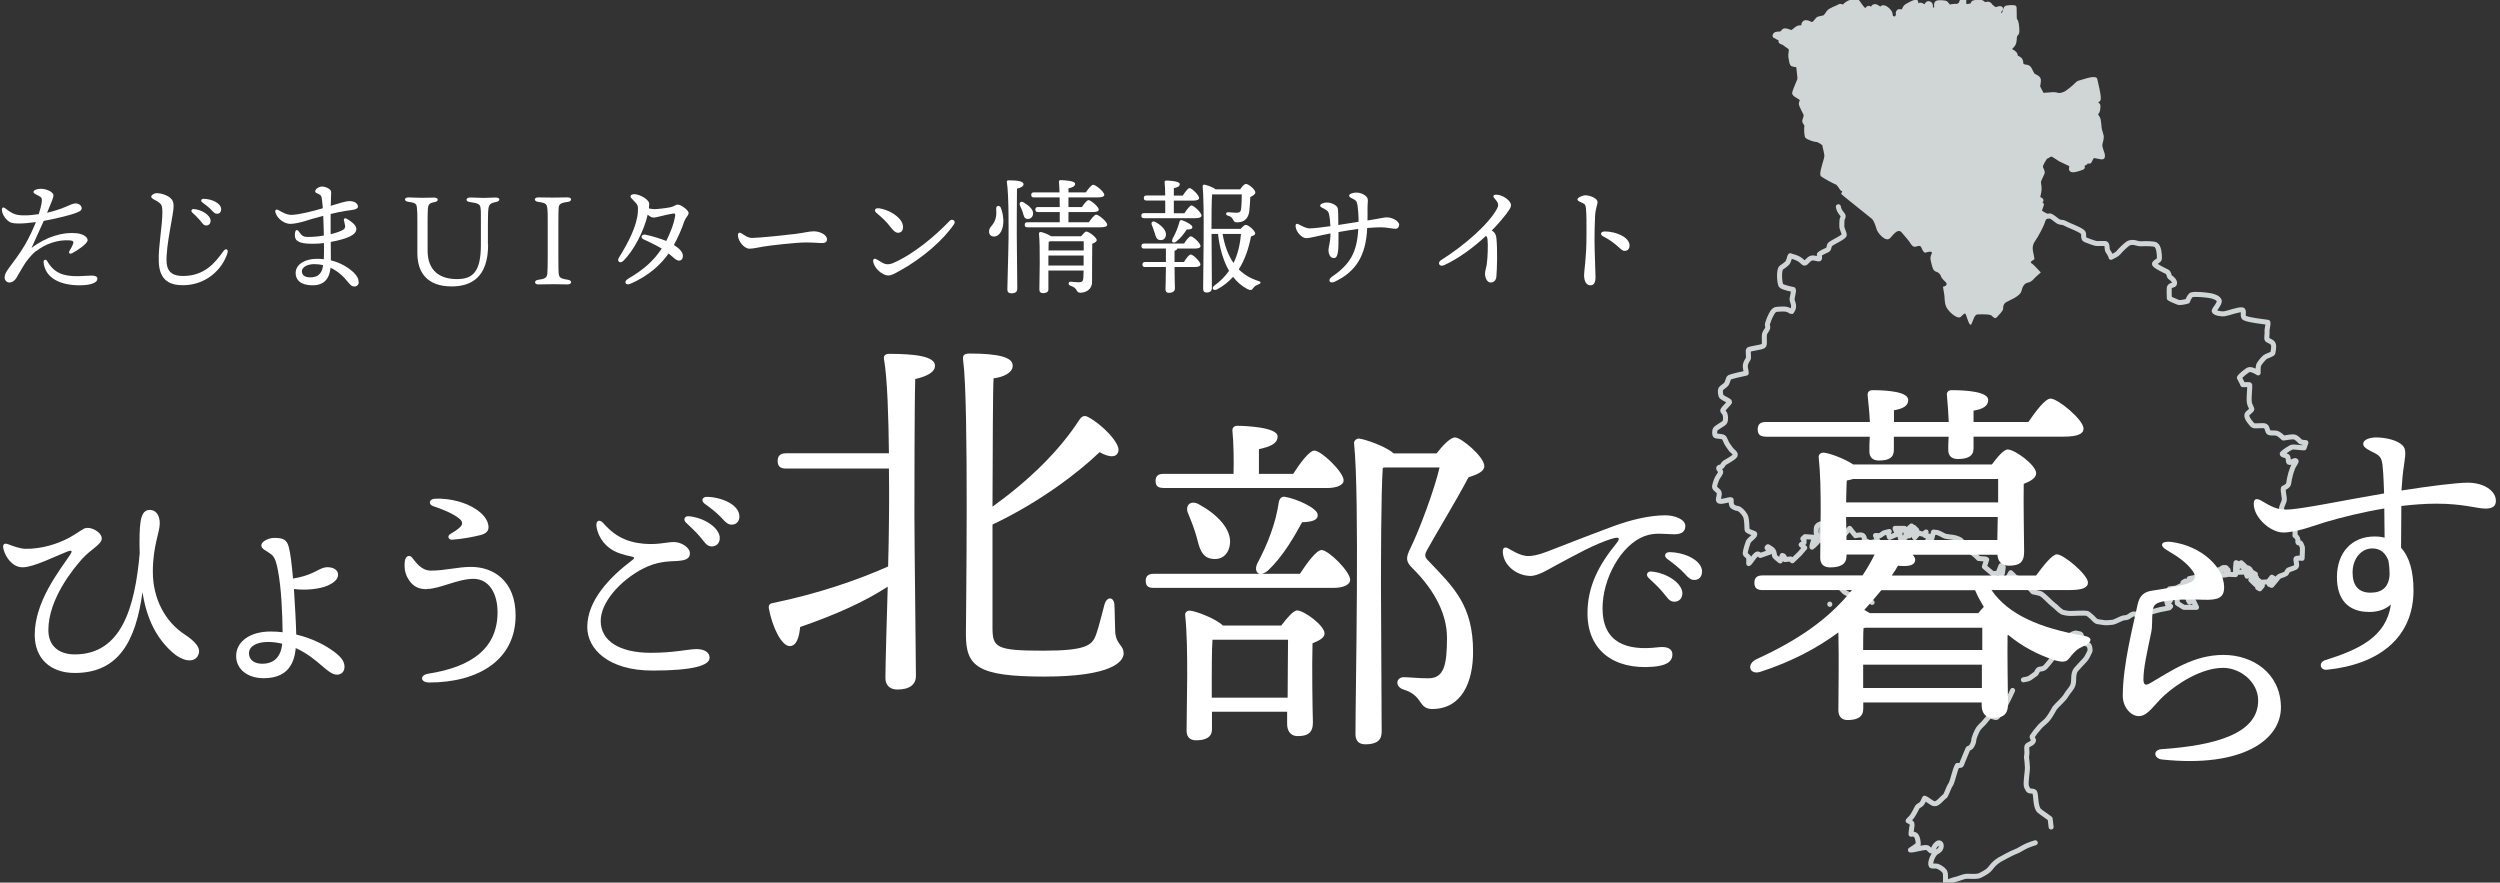
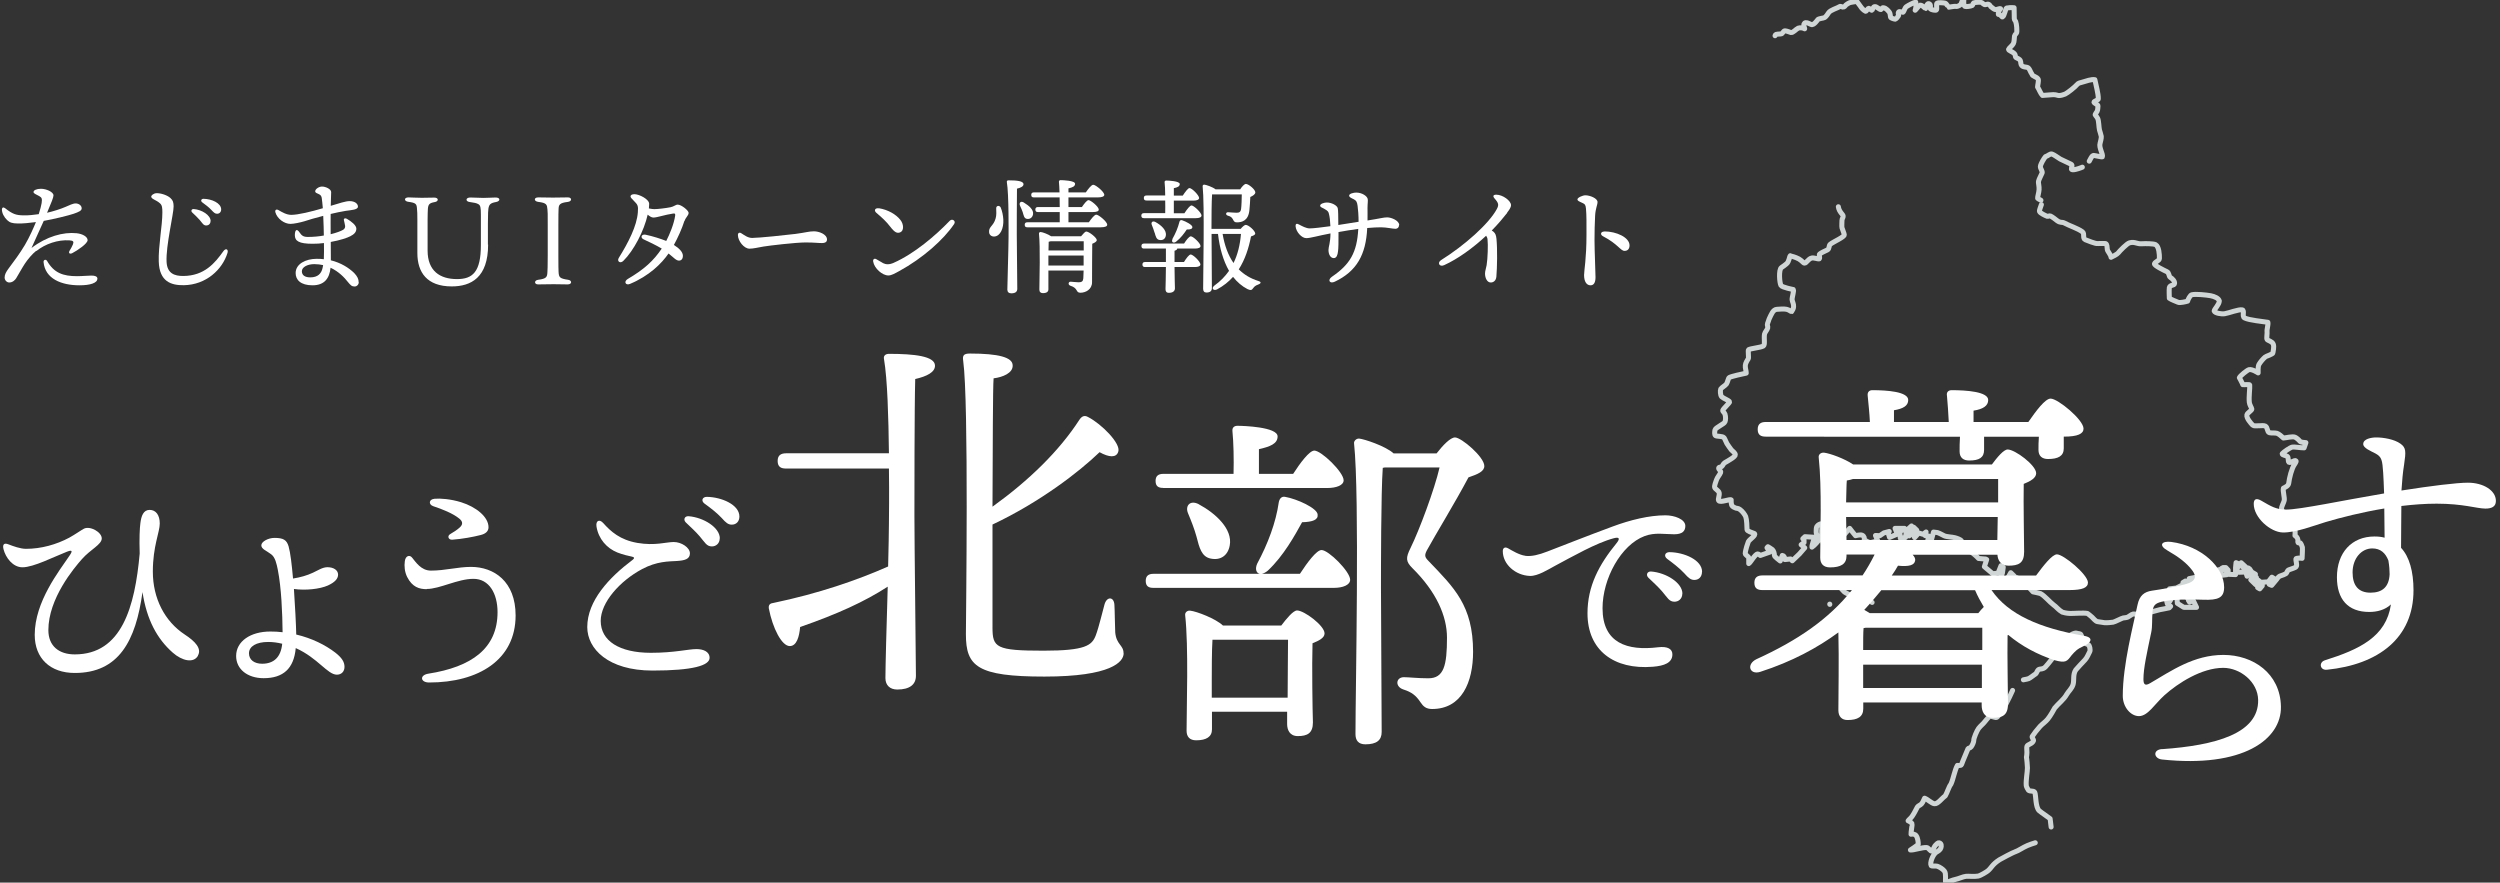
<svg xmlns="http://www.w3.org/2000/svg" id="_イヤー_2" viewBox="0 0 249.12 87.95">
  <rect x="0" y="0" width="249.12" height="87.95" fill="#333333" stroke="none" />
  <defs>
    <style>.cls-1,.cls-2,.cls-3,.cls-4,.cls-5,.cls-6,.cls-7{fill:none;}.cls-8{clip-path:url(#clippath);}.cls-9{fill:#fff;}.cls-10{fill:#d0d6d5;}.cls-2{stroke-dasharray:0 0 9.33 .47;}.cls-2,.cls-3,.cls-4,.cls-5,.cls-6,.cls-7{stroke:#d0d6d5;stroke-linecap:round;stroke-linejoin:round;stroke-width:.5px;}.cls-3{stroke-dasharray:0 0 30.86 1.54;}.cls-4{stroke-dasharray:0 0 18.67 .93;}.cls-5{stroke-dasharray:0 7.54;}.cls-7{stroke-dasharray:0 20;}</style>
    <clipPath id="clippath">
      <rect class="cls-1" x="0" y="0" width="249.12" height="87.95" />
    </clipPath>
  </defs>
  <g id="_イヤー_1-2">
    <g class="cls-8">
      <g>
        <g>
-           <path class="cls-10" d="M183.63,18.89c-.08-.17-.39-.6-.52-.71-.2-.02-1.47-.75-1.48-.79-.05-.37,.37-1.43,.4-1.79,.03-.39-.19-.85-.2-1.24-.12-.12-.57-.47-.88-.47-.21,0-.85-.26-.87-.34-.05-.25-.09-.69-.03-1.04,.02-.11-.25-.37-.22-.47,.07-.28,.2-.48,.12-.68-.07-.17-.46-.87-.46-1.03,0-.15,.14-.24,.1-.4-.05-.25-.62-.41-.76-.63-.05-.08,.45-1.18,.51-1.36,.05-.16-.12-1.19-.11-1.43-.03-.04-.59-.11-.62-.14-.09-.09-.1-.35-.15-.57-.1-.41,.1-.84,0-.98-.21-.28-.37-.26-.58-.48-.12-.11-1-.41-1.04-.57,0,0,0-.32,.12-.37,.06-.02,.26-.04,.5-.05,.16,0,.24-.31,.39-.31,.17,0,.54,.16,.6,.17,.22,.04,.5-.33,.72-.43,.2-.08,.47-.04,.65,.06,.06,.04-.28-.54,.11-.61,.11-.02,.33,.07,.55,.18,.25,.12,.64-.46,.65-.47,.05-.12,.6-.16,.69-.22,.18-.12,.34-.4,.39-.47,.18-.29,.86-.45,1.11-.63,.08-.06,.32,.09,.39,.06,.15-.06,.21-.23,.29-.26,.11-.07,.21-.14,.31-.18,.14-.05,.55-.1,.72-.13,0,0,.37,.49,.39,.53,.07,.12,.27,.35,.48,.45,.09,.04,.23-.37,.36-.28,.1,.08,.27,.22,.29,.18,.06-.14,.1-.33,.26-.36,.16-.04,.48,.3,.61,.29,.06,0,.11-.2,.25-.18,.3,.03,.52,.35,.62,.47,.06,.08,.08,.38,.1,.47,.02,.1,.4,.2,.46,.2,.07,0,.27-.24,.33-.34,.06-.09-.09-.18,.01-.37,.07-.12,.43,.06,.46,.01,.09-.12,.17-.44,.31-.54,.22-.15,.69-.4,.94-.46,.06,.22,.02,.63-.06,.81-.02,.05,.42-.5,.45-.5,.24-.07,.53,.33,.59,.34,0,0,.13-.53,.31-.49,.31,.07,.09,.45,.18,.54,.05,.05,.53,.19,.6,.08,.06-.11-.05-.6,.05-.66,.15-.09,.6-.04,.79-.01,.15,.02,.33,.4,.36,.41,.12-.02,.58-.1,.69-.09,.15,.06,.38-.07,.48-.15,.17-.16,.13-.48,.35-.48,0,0-.06,.56,.11,.64,.09,.04,.57-.01,.72-.09,.08-.04,.08-.22,.15-.26,.17-.08,.75-.08,.77-.06,.05,.06,.23,.17,.26,.2,.13,.11,.34-.08,.49,.01,.05,.03,.18,.16,.18,.21,.16,.13,.34,.29,.48,.31,.15,0,.41-.14,.51-.09-.17,.16-.29,.58-.18,.58,.22,0,.33,.26,.38,.24,.21-.09,.3-.86,.41-.89,.12-.03,.48-.06,.75-.03,0,0,.02,.94,.01,1.12,0,.07,.11,.18,.14,.26,.11,.32,.12,.83,.11,1.07,0,.07-.2,.23-.23,.38-.04,.25-.01,.55-.12,.76-.09,.18-.44,.45-.47,.55-.04,.12,.4,.24,.57,.43,.17,.18,.05,.3,.18,.4,.07,.05,.21,.08,.35,.2,.14,.12,.1,.38,.14,.49,.12,.32,.57,.2,.72,.34,.14,.12,.21,.42,.35,.6,.04,.25,.49,.26,.63,.52,.07,.14-.06,.62-.06,.78,.14,.21,.31,.67,.49,.84,.13,0,.89-.08,1.07-.08,.33,0,.43,.09,.57,.09,.19,0,.43-.07,.62-.15,.2-.08,1.02-.73,1.18-.94,.12-.16,.35-.19,.55-.25,.36-.1,.87-.3,1.22-.24,.09,.49,.36,1.4,.34,1.93,0,.09-.43,.22-.43,.31,0,.1,.42,.26,.4,.37-.03,.19,0,.37-.09,.55-.05,.1-.23,.3-.18,.36,.07,.09,.2,.25,.24,.34,.12,.26,.11,.88,.18,1.16,.03,.12,.16,.5,.18,.64,.02,.12-.09,.58-.12,.67-.14,.44,.31,1.08,.23,1.35-.02,.07-.88-.18-.95-.12-.21,.16-.38,.69-.55,.89-.06,.07-.53,.27-.61,.31-.29,.12-.9,.3-.96,.15-.02-.22,.15-.39-.05-.5-.12-.07-.95-.44-1.07-.51-.26-.15-.6-.43-.83-.5-.18-.06-.41,.2-.64,.26-.15,.17-.49,.73-.51,.98-.01,.23,.24,.47,.17,.65-.09,.24-.31,.6-.36,.84-.03,.15,.08,.48,.06,.8-.02,.36-.16,.71-.14,.88,.09,.11,.4,.17,.41,.31,.03,.38-.31,.86-.23,1.04l.89,.3c-.03,.43-.25,.4-.34,.74-.1,.38-.66,1.44-.98,1.89-.32,.46-.28,.82-.14,1.4,.14,.58,.02,.42-.18,.58-.2,.16-.12,.2,.06,.32,.13,.09,.59,.59,.82,.84-.32,.26-.66,.61-.66,.61,0,0-.13,.17-.33,.29-.08,.05-.18,.1-.28,.11-.34,.06-.54,.34-.66,.85-.12,.51-1.18,.91-1.48,1.08-.3,.16-.36,.46-.34,.67,.01,.21-.46,.66-.63,.85-.16,.19-.34,.03-.51-.15-.16-.18-1.09-.13-1.41-.13s-.43,.61-.61,.96c-.18,.34-.43-.61-.54-.9-.1-.28-.19-.13-.52,.18-.33,.31-1.27-.54-1.47-1.03-.19-.49-.12-.91-.19-1.26-.04-.2-.09-.5-.12-.7,.09-.03,.16-.05,.21-.07,.22-.12,.19-.31,0-.46-.19-.15-.37-.42-.37-.42,0,0-.1-.43-.48-.54s-.4-.42-.55-1c-.15-.58,.07-.7,.09-.9,0-.08-.07-.1-.17-.11-.15,0-.36,.06-.46,.09-.16,.06-.33-.27-.4-.46-.07-.19-.19-.27-.51-.15s-.48-.12-.63-.36c-.15-.24-.43-.54-.81-1-.37-.46-.75,.04-1.18,.52s-1.26-.51-1.36-.9c-.1-.39-.3-.85-.43-.99-.12-.12-3.12-2.47-3.09-2.51l.17-.45Z" />
          <g>
            <path class="cls-7" d="M186.55,60.03c-.08,.01-.33-.26-.37-.37-.06-.18-.29-.25-.25-.49,.03-.18,.35-.8,.58-.8,.09,0,.32,.37,.41,.41,.11,.04,.46,.2,.5,.31,.1,.28-.45,.53-.6,.67-.12,.11-.11,.25-.27,.27Z" />
            <path class="cls-6" d="M183.27,58.4c.27-.12,.62-.4,.97-.48,.18-.04,.36,.04,.51,.07,0,0-.5,.31-.39,.36,.05,.03,.66-.03,.67,.02,.06,.33,.25,1.04-.02,1.31-.03,.03-.15,.03-.2,.02-.22-.07-.43-.41-.62-.49-.13-.06-.35-.17-.44-.26-.16-.15-.49-.55-.49-.55Z" />
            <path class="cls-5" d="M182.33,60.2c-.13,0-.52-.07-.63,0-.14,.07-.39,.34-.53,.46-.08,.07-.27-.11-.3-.2-.04-.11,.05-.7,.07-.83,.03-.19,.19-.3,.31-.45,.05-.06,.36,.33,.57,.35,.29,.02,.24-.74,.49-.69,.16,.03,.24,.53,.26,.6,.07,.26,0,.19,.07,.46,.03,.14,.36,.28,.2,.39-.12,.08-.64,.41-.67,.33-.02-.05,.15-.4,.17-.4Z" />
-             <path class="cls-7" d="M183.51,60.82c-.09-.17-.43-.2-.5-.36-.02-.06,.07-.37,.1-.41,.17-.2,.5-.43,.67-.2,.1,.13-.25,.2-.21,.37,.06,.19,.28,.35,.25,.57-.03,.16-.26,.12-.31,.04Z" />
            <g>
              <path class="cls-6" d="M200.55,68.8c-.34,.75-.96,2.09-1.54,2.66-.15,.15-.59-.18-.78-.06-.07,.05-.46,.53-.51,.59-.14,.18-.33,.3-.57,.61-.14,.19-.49,.96-.47,1.21,0,.08-.1,.41-.26,.61-.1,.13-.29,.14-.31,.18-.14,.37-.48,1.11-.65,1.59-.05,.14-.41,.08-.41,.08-.27,.47-.42,1.41-.65,1.88-.2,.24-.35,.8-.56,1.16-.33,.22-.74,.83-1.08,.78-.3-.04-.66-.44-.98-.55-.1,.17-.15,.4-.31,.57-.11,.12-.34,.19-.41,.31-.1,.18-.3,.61-.53,.94-.14,.2-.33,.32-.39,.43,0,0,.27,.1,.39,.28,.04,.07-.12,.88-.1,1.06,.14-.04,.39-.02,.51,.14,.18,.24,.21,.7,.21,.86-.12,.15-.78,.57-.78,.57,.29,.04,1.23-.29,1.63-.24,.13,.01,.28,.24,.41,.33,.12,.08,.28-.26,.33-.37,.07-.16,.19-.26,.33-.39,.09-.08,.24-.05,.31,.04,.11,.15,.06,.41-.04,.55-.13,.18-.32,.24-.43,.33-.33,.26-.63,1.06-.47,1.31,.1,.08,.4,0,.61,.06,.25,.08,.58,.31,.71,.49,.19,.25,.06,.88,.12,1.14,.27-.07,.71-.27,.98-.32,.32-.06,.75-.28,1.07-.31,.23-.02,.79,.05,1.18-.02,.24-.04,.85-.42,.96-.51,.39-.31,.42-.63,1.18-1.12,.12-.08,1.39-.75,1.53-.78,.35-.11,.79-.44,1.24-.63,.26-.11,.53-.2,.79-.28" />
              <path class="cls-3" d="M204.39,82.41c-.06-.38-.08-.81-.1-.83-.34-.27-.74-.51-1.07-.78-.41-.33-.33-1.6-.46-1.84-.12-.21-.47-.06-.63-.22-.05-.06-.21-.34-.22-.47-.04-.54,.11-1.28,.12-1.75,0-.15-.06-.91-.1-1.06,.02-.15,.05-.25,.05-.48,0-.23-.04-.46,0-.6,.06-.22,.53-.23,.65-.57,.04-.11-.19-.33-.12-.43,.17-.27,.46-.64,.78-1,.22-.24,.57-.47,.77-.73,.3-.38,.54-.84,.69-1.1,.35-.43,.91-.84,1.19-1.35,.15-.28,.52-.58,.64-1,.12-.41-.04-1,.27-1.45,.07-.1,.71-.78,.92-1,.22-.24,.34-.59,.47-.82,.08-.13,0-.65-.16-.69-.09-.02-.29-.14-.35-.18-.21-.16-.24-.59-.37-.82-.07-.12-.29-.09-.41-.14-.19-.09-.68,.2-.84,.33-.39,.31-.72,.9-1.12,1.51-.4,.61-.83,1.14-1.16,1.51-.27,.29-.55,.16-.71,.29-.11,.08-.19,.36-.27,.41-.12,.06-.51,.39-.69,.47-.25,.1-.58,.09-.75,.2-.13,.08-.28,.21-.42,.36" />
            </g>
            <g>
              <polygon class="cls-6" points="221.08 58.07 220.67 58.03 220.74 58.26 221.12 58.29 221.22 58.74 219.38 58.93 219.25 58.05 219.85 57.75 219.92 57.88 220.21 57.8 220.22 57.64 221.01 57.76 221.08 58.07" />
              <g>
                <path class="cls-6" d="M203.42,20.39c-.08,.29-.24,.57-.18,.7,.06,.14,.55,.39,.78,.47,.07,.02,.2-.08,.29-.04,.2,.09,.46,.3,.68,.47,.32,.24,.5,.12,.69,.22,.57,.31,1.36,.54,1.84,.9,.23,.17-.02,.66,.28,.78,.18,.07,1.02,.42,1.23,.38,.15-.02,.78,0,.78,0,.18,.07,.14,.33,.18,.61,.03,.17,.37,.54,.37,.76,.14-.05,.63-.32,.71-.43,.16-.21,.87-.94,1.13-1.01,.57-.15,.7,.14,1.27,.09,.25-.02,1.13-.02,1.33,.09,.34,.19,.39,.98,.38,1.38,0,.23-.41,.31-.49,.52-.06,.17,.93,.65,1.25,.8,.2,.09,.2,.49,.31,.55,.21,.12,.48,.39,.44,.63-.03,.22-.46,.11-.52,.4-.04,.2,0,1.06,0,1.06,.17,.13,.69,.32,.89,.41,.14,.07,.75-.06,.93-.12,.06-.24,.29-.6,.4-.63,.38-.11,1.52,.02,1.9,.09,.4,.08,.8,.26,.86,.52-.01,.37-.49,.8-.51,1,.05,.21,.75,.34,1.06,.27,.36-.05,1.4-.46,1.74-.38,.25,.05-.05,.66,.22,.8,.48,.24,1.81,.35,2.33,.44,.05,.26-.12,.7-.08,.96,.02,.13-.07,.66,0,.75,.11,.13,.49,.18,.61,.45,.12,.27-.02,.76-.03,.89,0,.12-.7,.34-.76,.4-.21,.18-.48,.49-.63,.75-.12,.21-.08,.84-.08,.84,0,0-.61-.41-.92-.32-.17,.05-.88,.61-.95,.8,0,0,.3,.54,.34,.69,.15,.02,.68-.04,.69,.03,.03,.35-.1,1.15-.04,1.73,.02,.25,.23,.54,.25,.67,.02,.14-.45,.38-.49,.58-.07,.33,.41,.85,.58,1.03,.17,.17,1.02-.04,1.26,.09,.24,.13,.17,.6,.4,.66,.19,.05,.56,0,.76,.06,.19,.06,.48,.32,.64,.47,.29-.02,.92-.19,1.16-.08,.15,.07,.35,.24,.51,.43,.07,.08,.57,.11,.57,.11l-.18,.52c-.31,0-1.01-.11-1.16-.08-.24,.04-.89,.51-1.02,.66-.03,.15,.34,.16,.51,.27,.13,.09,.06,.5,.15,.58,.16,.14,.6-.3,.72-.12,.04,.06-.13,.3-.18,.38-.12,.17-.25,.51-.35,.86-.1,.36-.18,.74-.2,.96-.03,.29-.35,.41-.53,.51-.08,.26,.13,.92,.08,1.22-.04,.21-.29,.62-.27,.83,.02,.27,.45,.71,.63,.9,.06,.17,.41,.3,.56,.58,.19,.35,.18,.94,.15,1.19,.08,.04,.19,.15,.27,.32,.07,.1-.03,.28,.05,.39,.03,.05,.22,.03,.22,.03,.07,.06,.16,.33,.2,.44,.02,.18-.02,.84-.03,1.09-.2-.04-.59-.03-.61,.05-.04,.18,.15,.61,.02,.78-.1,.13-.43,.19-.74,.32-.15,.06-.2,.33-.27,.37-.12,.07-.38,.18-.53,.22-.24,.06-.38,.33-.38,.33l-.52,.62-.24-.1,.44-.6-.18-.11-.36,.46-.6,.04v.36l-.25,.3-.21-.13,.25-.58-.2-.16-.14,.2,.08,.08-.18,.17-.49-.48,.25-.34,.21,.2,.1-.09-.2-.22,.1-.11-.37-.22-.2-.3-.14-.1-.12,.21,.26,.34-.26,.27-.21-.64,.16-.2-.54-.5-.03,.25,.34,.31-.06,.37-.66,.02v-.41l.24-.27v-.13l-.34-.15-.05,.5v.69l-.74-.03v-.42l-.23-.25h-.27l.09,.16,.24,.02,.03,.53-.54,.06-.03-.46,.18-.1-.07-.16-.14,.12-.37,.1v.13l.15-.03,.06,.45-.78,.12-.04-.29-.22,.04,.04,.29-.64,.08-.6,.1-.19-.17-.55,.11,.05,.08h.28l.13,.23-.56,.2-.18-.1-.1-.17-.24,.15,.11,.16-.67,.34,.09,.3-.09,.05-.1-.3-.68,.08v.32s.1,.06,.13,.14c.04,.11,.05,.26,.04,.29-.02,.03-.08,.06-.13,.07-.05,.01-.37-.05-.37-.05l.03,.17,.44,.11-.12,.2-.31-.07,.08,.33,.32,.23-.14,.15-.54,.11-.38,.07-1.38,.37-.28,.07h-.38s-.56,.01-.67,0c-.04,0-.42,.26-.49,.3-.1,.05-.35,.08-.47,.09-.13,.02-.85,.4-1,.42-.14,.03-.69,.07-.86,.05s-.57-.08-.72-.11c-.15-.03-.43-.34-.52-.44s-.46-.37-.46-.37c-.38-.08-1.41,.01-1.74,0-.33-.01-.69-.1-.76-.13-.39-.22-.56-.5-.91-.75-.3-.21-.85-.88-1.27-1.1-.09-.04-.74-.17-.74-.17-.2-.23-.96-1.03-.96-1.03l-.67-.38,.41,.48-.29,.42-.72-.31-.28-.11,.64-.64-.35-.34-.49,.86-.63-.11,.29-.72,.08-.58-.22-.15-.3,.75-.53,.05-.83-.7,.23-.71c-.07-.07-.23-.06-.23-.06l-.58-.05s-.19-.22-.51-.47c-.06-.05-.91-.67-.91-.67l-.19,.2-.31-.19s.3-.48,.23-.6c-.1-.18-.51-.29-.68-.34-.25-.07-.82-.08-1.05-.19-.15-.07-.46-.25-.67-.32l-.4-.05-.28,1.05-.33-.05,.14-.6-.36-.05,.09-.36-.31,.23-.42-.13-.41,.46-.21-.41,.42-.33-.3-.29-.46,.86-.14-.11,.38-.88-.5,.45-.1,.7-.52,.07-.05-.72,.47-.12v-.14h-.94l.23,.57-.78,.33-.13-.41,.1-.18-.53,.14-.41,.28-.43-.02,.22,.52s-.67,.23-.81,.17c-.19-.02-.53-.28-.53-.28,.02-.13,.02-.33-.21-.44-.18-.08-.66,.05-.66,.05-.14-.15-.58-.73-.58-.73l-1.13,1.29-.13-.26s.13-.32,0-.35c-.25-.05-.68,.33-.87,.3l-.11,.46-.35,.2c-.02-.11-.13-.46-.18-.83-.05-.34,0-.92,0-.92l.25-.04s-.25-.25-.35-.3c-.07,0-.29,.09-.4,.26-.07,.12-.06,.28-.07,.47-.03,.35,.28,.75,.28,.83,0,.09-.47,.62-.7,.76-.04-.16,.27-.98,.27-.98l-.97-.06-.21,.2,.12,.15v.24l-.29,.21,.36,.31-.52,.6-.72,.69-.17-.18-.57,.06s0-.38-.26-.41l-.2,.55s-.58-.43-.58-.54c0-.19-.07-.47-.2-.59-.09-.08-.45-.29-.45-.29l-.09,.1,.27,.44-.94,.33c-.05-.05-.17-.15-.26-.15-.27,.02-.71,.86-.89,.96,0,0,0-.26,0-.58,0-.1-.35-.3-.35-.41,.01-.37,.28-1.12,.31-1.19,.12-.24,.8-.64,.61-.81-.26-.1-.73-.25-.74-.39,0-.26-.03-1.02-.13-1.29-.08-.2-.33-.55-.59-.73-.15-.11-.31-.1-.4-.13-.09-.02-.27-.13-.33-.18-.17-.14-.13-.64-.13-.64-.12-.11-1.11,.32-1.25,.07-.09-.16,.11-.49,.05-.78-.04-.2-.35-.33-.44-.51-.07-.14,.13-.65,.17-.76,.08-.26,.33-.51,.42-.75,.06-.18-.25-.29-.19-.47,.03-.07,.19-.04,.29-.12,.11-.08,.16-.29,.31-.38,.41-.24,1.07-.6,1.05-.8-.01-.18-.23-.31-.4-.49-.11-.15-.36-.49-.44-.63-.1-.18-.18-.43-.28-.57-.14-.18-.72-.12-.85-.21-.12-.09-.09-.4-.05-.58,.06-.23,.92-.59,.99-.79,.07-.18,.09-.49,0-.78-.04-.13-.25-.28-.22-.37,.05-.18,.74-.78,.68-.86-.15-.18-.57-.3-.79-.5-.13-.13-.16-.62-.09-.77,.06-.12,.48-.36,.57-.5,.13-.21,.18-.58,.28-.64,.23-.13,1.27-.35,1.69-.44,0-.26-.12-.5-.09-.78,.02-.21,.17-.47,.3-.66,.05-.08-.05-.84,.02-.89,.19-.13,1.18-.21,1.47-.37,.2-.11,.05-.74,.12-1.18,.04-.2,.26-.41,.32-.62,.04-.15-.08-.29-.02-.43,.08-.18,.12-.4,.21-.57,.17-.34,.34-.85,.74-.86,.24,0,.63-.07,.95,0,.25,.05,.45,.24,.5,.23,.08-.12,.19-.29,.2-.49,.02-.27-.12-.48-.15-.7-.02-.2,.21-.89,.12-1.01,0,0-1.11-.21-1.23-.41-.14-.24-.25-1.57,.05-1.78,.2-.13,.36-.26,.51-.38,.25-.2,.28-.71,.37-.8,.04,.03,.51,.13,.85,.32,.29,.16,.45,.41,.56,.42,.19,.02,.38-.44,.73-.51,.23-.05,.61,.12,.75,.08,.09-.08-.05-.41,.03-.47,.18-.15,.49-.28,.78-.42,.21-.1,.13-.44,.28-.56,.34-.27,1.42-.72,1.4-.95-.01-.13-.18-.51-.23-.7-.03-.1,0-.66,0-.73,.01-.2,.13-.28,.12-.43-.01-.17-.41-.41-.48-.93" />
-                 <path class="cls-4" d="M183.58,18.79c-.12-.2-.35-.51-.46-.61-.2-.02-1.47-.75-1.48-.79-.05-.37,.37-1.43,.4-1.79,.03-.39-.19-.85-.2-1.24-.12-.12-.57-.47-.88-.47-.21,0-.85-.26-.87-.34-.05-.25-.09-.69-.03-1.04,.02-.11-.25-.37-.22-.47,.07-.28,.2-.48,.12-.68-.07-.17-.46-.87-.46-1.03,0-.15,.14-.24,.1-.4-.05-.25-.62-.41-.76-.63-.05-.08,.45-1.18,.51-1.36,.05-.16-.12-1.19-.11-1.43-.03-.04-.59-.11-.61-.14-.09-.09-.1-.35-.15-.57-.1-.41,.1-.84,0-.98-.21-.28-.37-.26-.58-.48-.08-.08-.59-.26-.86-.42" />
                <path class="cls-6" d="M176.88,3.56c.02-.06,.05-.12,.09-.13,.06-.02,.26-.04,.5-.05,.16,0,.24-.31,.39-.31,.17,0,.54,.16,.6,.17,.22,.04,.5-.33,.72-.43,.2-.08,.47-.04,.65,.06,.06,.04-.28-.54,.1-.61,.11-.02,.33,.07,.55,.18,.25,.12,.64-.46,.65-.47,.05-.12,.6-.16,.69-.22,.18-.12,.34-.4,.39-.47,.18-.29,.86-.45,1.11-.63,.08-.06,.32,.09,.39,.06,.15-.06,.21-.23,.29-.26,.11-.07,.21-.14,.31-.18,.14-.05,.55-.1,.72-.13,0,0,.37,.49,.39,.53,.07,.12,.27,.35,.48,.45,.09,.04,.23-.37,.36-.28,.1,.08,.27,.22,.29,.18,.06-.14,.1-.33,.26-.36,.16-.04,.48,.3,.61,.29,.06,0,.11-.2,.25-.18,.3,.03,.52,.35,.62,.47,.06,.08,.08,.38,.1,.47,.02,.1,.4,.2,.46,.2,.07,0,.27-.24,.33-.34,.06-.09-.09-.18,.01-.37,.07-.12,.43,.06,.46,.01,.09-.12,.17-.44,.31-.54,.22-.15,.69-.4,.94-.46,.06,.22,.02,.63-.06,.81-.02,.05,.42-.5,.45-.5,.24-.07,.53,.33,.59,.33,0,0,.13-.53,.31-.49,.31,.07,.09,.45,.18,.54,.05,.05,.53,.19,.6,.08,.06-.11-.05-.6,.05-.66,.15-.09,.6-.04,.79-.01,.15,.02,.33,.4,.36,.41,.12-.02,.58-.1,.69-.09,.15,.06,.38-.07,.48-.15,.17-.16,.13-.48,.35-.48,0,0-.06,.55,.11,.64,.09,.04,.57-.01,.72-.09,.08-.04,.08-.22,.15-.26,.17-.08,.75-.08,.77-.06,.05,.06,.23,.17,.26,.2,.13,.11,.34-.08,.49,.01,.05,.03,.17,.16,.18,.21,.16,.13,.34,.29,.48,.31,.15,0,.41-.14,.5-.09-.17,.16-.29,.58-.19,.58,.22,0,.33,.26,.38,.24,.21-.09,.3-.86,.41-.89,.12-.03,.48-.06,.75-.03,0,0,.02,.94,.02,1.12,0,.07,.11,.18,.14,.26,.11,.32,.12,.83,.11,1.07,0,.07-.2,.23-.23,.38-.04,.25-.01,.55-.12,.76-.09,.18-.44,.45-.47,.55-.04,.12,.4,.24,.57,.43,.17,.18,.05,.3,.18,.4,.07,.05,.21,.08,.35,.2,.14,.12,.1,.38,.15,.49,.12,.32,.56,.2,.72,.34,.14,.12,.21,.42,.35,.6,.04,.25,.49,.26,.63,.52,.07,.14-.06,.62-.06,.78,.14,.21,.31,.67,.49,.84,.13,0,.89-.08,1.07-.08,.33,0,.43,.09,.57,.09,.19,0,.43-.07,.62-.15,.2-.08,1.02-.73,1.18-.94,.12-.16,.35-.19,.55-.25,.36-.1,.87-.3,1.23-.24,.09,.49,.36,1.4,.34,1.93,0,.09-.43,.22-.43,.31,0,.1,.42,.26,.4,.37-.03,.19,0,.37-.09,.55-.05,.1-.23,.3-.18,.36,.07,.09,.2,.25,.24,.34,.12,.26,.11,.88,.18,1.16,.03,.12,.16,.5,.18,.64,.02,.12-.09,.58-.12,.67-.14,.44,.31,1.08,.23,1.35-.02,.07-.88-.18-.95-.12-.13,.1-.25,.35-.36,.56" />
                <path class="cls-2" d="M207.5,16.66c-.05,.02-.1,.04-.12,.05-.29,.12-.9,.3-.96,.15-.02-.22,.15-.39-.05-.5-.12-.07-.95-.44-1.07-.51-.26-.15-.6-.43-.83-.5-.18-.06-.41,.2-.64,.26-.15,.17-.49,.73-.51,.98-.01,.23,.24,.47,.17,.65-.09,.24-.31,.6-.36,.84-.03,.15,.08,.48,.06,.8-.02,.36-.16,.71-.14,.88,.09,.11,.4,.17,.41,.31,0,.03,0,.07,0,.1" />
              </g>
              <polygon class="cls-6" points="217.31 58.91 217.32 58.74 217.84 58.7 218.02 58.94 217.73 59.1 217.79 59.23 218.14 59.09 218.29 59.24 217.89 59.42 217.95 59.57 218.34 59.4 218.46 59.64 218.07 59.82 218.18 60 218.55 59.83 218.88 60.52 217.61 60.52 216.97 60.12 216.9 59.22 217.31 58.91" />
            </g>
          </g>
        </g>
        <g>
          <path class="cls-9" d="M3.6,25c-.39,.31-.82,.82-1.12,1.27-.29,.44-.74,1.26-.87,1.46-.12,.19-.36,.42-.69,.42-.22,0-.46-.2-.46-.5s.16-.57,.37-.86c.54-.72,1.15-1.54,1.65-2.38,.47-.8,.87-1.72,1.1-2.28-.67,.09-1.3,.15-1.82,.14-.54-.01-.79-.09-1.05-.34-.31-.29-.52-.71-.52-1.05,0-.2,.14-.27,.31-.14,.75,.59,1.09,.71,1.85,.72,.5,.01,1.02-.05,1.51-.12,.15-.46,.25-.87,.29-1.11,.06-.44,.02-.54-.24-.69-.34-.19-.57-.25-.57-.41,0-.17,.3-.32,.74-.32,.54,0,1.25,.32,1.25,.66,0,.2-.2,.69-.64,1.73,.61-.14,1.35-.37,1.85-.59,.36-.15,.71-.34,1-.34s.6,.19,.6,.49c0,.24-.29,.36-.8,.54-.5,.17-2,.54-2.98,.71-.34,.79-.8,1.72-1.22,2.7,1.49-1.15,3.18-1.61,4.49-1.47,.6,.06,1.1,.35,1.1,.69s-1,1.02-1.52,1.29c-.27,.14-.42-.01-.27-.25,.11-.17,.22-.37,.32-.6,.12-.29,.05-.4-.34-.42-1.14-.08-2.41,.35-3.29,1.06Zm6.1,2.78c0,.42-.71,.65-1.78,.65-1.81,0-3.42-.65-3.58-2.31-.02-.25,.24-.31,.35-.12,.69,1.2,1.6,1.52,2.98,1.52,.54,0,1.12-.06,1.44-.06,.35,0,.6,.08,.6,.32Z" />
          <path class="cls-9" d="M15.59,19.25c.45-.01,1.09,.2,1.4,.49,.26,.24,.3,.44,.31,.82,.02,.69-.79,3.96-.7,5.55,.06,1.16,.82,1.39,1.64,1.39,2.12,0,3.18-1.29,4.02-2.47,.24-.34,.52-.19,.41,.17-.51,1.66-2.13,3.18-4.34,3.22-1.27,.02-2.45-.35-2.51-2.36-.05-1.52,.36-3.54,.36-4.89,0-.45-.02-.72-.24-.91-.37-.34-.87-.42-.87-.67,0-.12,.22-.32,.52-.34Zm5.39,2.78c0,.29-.21,.44-.42,.44-.29,0-.37-.21-.66-.55-.21-.25-.5-.51-.75-.75-.15-.15-.06-.35,.15-.34,.81,.06,1.69,.61,1.69,1.2Zm1.06-1.17c0,.26-.16,.44-.41,.44-.19,0-.31-.1-.55-.36-.27-.3-.65-.57-.92-.77-.2-.15-.11-.36,.12-.36,.8,.01,1.76,.42,1.76,1.06Z" />
          <path class="cls-9" d="M35.75,28.13c0,.22-.19,.42-.41,.42-.29,0-.4-.12-.69-.47-.32-.41-.89-1.02-1.71-1.4-.11,1.06-.61,1.75-1.8,1.75s-1.68-.55-1.68-1.22c0-.91,1-1.42,2.1-1.42,.25,0,.49,.01,.71,.04,.02-.47,.02-1.01,.01-1.61-.36,.05-.75,.07-1.14,.07-1.34,0-1.76-.27-1.76-.86,.01-.55,.2-.67,.47-.27,.2,.29,.35,.45,.82,.45,.56,0,1.11-.05,1.6-.14-.01-.46-.02-1.22-.06-1.96-.82,.21-1.54,.42-1.88,.54-.41,.12-1.05,.26-1.39,.26-.6,0-1.32-.51-1.5-1.16-.06-.23,.1-.34,.32-.21,.34,.2,.8,.47,1.26,.47,.69,0,2-.32,3.15-.66-.04-.42-.07-.8-.11-1.04-.05-.22-.12-.29-.34-.39-.12-.06-.31-.1-.31-.26,0-.23,.39-.47,.67-.47,.34-.01,.92,.24,.92,.55,0,.27-.02,.89-.04,1.37,.82-.25,1.49-.47,1.87-.47,.55,0,.84,.27,.84,.55,0,.31-.64,.34-1.21,.42-.49,.08-1.01,.19-1.51,.31-.01,.51,0,1.16,0,2.02,.57-.14,1.02-.31,1.24-.44,.16-.1,.22-.24,.2-.4-.02-.17-.09-.39-.12-.56-.04-.16,.11-.24,.29-.14,.45,.26,.95,.65,.95,.99,0,.36-.25,.57-.6,.75-.3,.16-1.04,.41-1.95,.57,.01,.69,.01,1.34,.01,1.83,1.01,.25,1.78,.74,2.32,1.26,.32,.34,.45,.61,.45,.92Zm-3.54-1.71c-.27-.06-.57-.1-.89-.1-.67,0-1.24,.29-1.24,.71s.34,.61,.84,.61c.76,0,1.1-.39,1.22-.92,.03-.1,.04-.2,.06-.3Z" />
          <path class="cls-9" d="M48.64,24.37c0,3.3-1.71,4.17-3.63,4.17-2.47,0-3.42-1.41-3.42-3.32v-3.33c0-.51-.01-.92-.04-1.11-.03-.45-.1-.57-.86-.67-.44-.05-.46-.44,.02-.44,.15,0,.81,.04,1.32,.04s.85-.02,1.25-.02c.45,0,.46,.39,.02,.45-.5,.09-.62,.22-.66,.65-.01,.17-.03,.59-.03,1.11v3.06c0,2.05,1.24,2.85,2.93,2.85,1.56,0,2.38-.71,2.38-3.4v-3.02c0-.7-.04-.94-.26-1.05-.16-.1-.41-.15-.85-.21-.45-.05-.42-.45,.05-.45,.54,0,.79,.04,1.31,.04,.56,0,.86-.04,1.22-.04,.49,0,.49,.37,.04,.45-.57,.1-.69,.25-.76,.66-.02,.15-.05,.41-.05,1.51v2.08Z" />
          <path class="cls-9" d="M55.66,20.86c-.01,.29-.02,.46-.02,1.65v2.95c0,1.16,.01,1.35,.02,1.62,.03,.56,.1,.67,.95,.8,.4,.05,.41,.46-.04,.46-.26,0-.71-.02-1.4-.02-.52,0-1.21,.02-1.55,.02-.4,0-.41-.41,.01-.46,.86-.11,.9-.29,.92-.81,.01-.24,.03-.42,.03-1.61v-2.95c0-1.31,0-1.36-.03-1.65-.04-.46-.07-.64-.9-.74-.47-.05-.47-.45-.02-.45,.26,0,.99,.02,1.46,.02,.57,0,1.24-.02,1.51-.02,.4,0,.42,.4-.02,.45-.82,.1-.91,.27-.92,.74Z" />
          <path class="cls-9" d="M68.2,22.01c-.24,.77-.66,1.69-1.05,2.4,.51,.32,.9,.69,.9,1.09,0,.24-.12,.47-.39,.47-.29,0-.52-.3-1.04-.71-.7,1.01-1.93,2.23-3.84,3.03-.45,.19-.66-.24-.21-.5,1.62-.95,2.56-1.81,3.37-3.02-.49-.29-1.14-.61-1.81-.92-.35-.16-.22-.55,.21-.46,.67,.14,1.5,.4,2.05,.62,.34-.66,.77-1.69,.89-2.53,.02-.2-.04-.22-.2-.2-.84,.12-1.59,.4-1.97,.4-.17,0-.36-.11-.57-.29-.36,1.61-1.39,3.59-2.43,4.61-.31,.3-.66,.04-.45-.3,.96-1.54,1.8-3.18,1.9-4.54,.05-.66,0-.75-.41-1.16-.24-.24-.32-.32-.32-.44,0-.12,.15-.21,.39-.21,.47,0,1.47,.5,1.47,.97,0,.15-.01,.3-.03,.45,.24,.05,.41,.07,.55,.07,.31,0,1.11-.09,1.61-.19,.32-.06,.51-.26,.71-.26,.37,0,1.09,.59,1.09,.82,0,.27-.29,.44-.4,.8Z" />
          <path class="cls-9" d="M74.95,23.71c.66,0,3.45-.29,4.31-.4,1.06-.14,1.35-.26,1.85-.26s1.3,.29,1.3,.82c0,.19-.12,.35-.51,.35-.46,0-.7-.06-1.64-.06s-3.61,.31-4.19,.41c-.56,.09-.97,.21-1.39,.21-.54,0-1.15-.77-1.15-1.36,0-.21,.15-.3,.35-.17,.3,.19,.64,.46,1.07,.46Z" />
          <path class="cls-9" d="M87.99,26.22c.3,.15,.64,.16,1.06-.03,2.08-.92,4.19-2.73,5.59-4.19,.25-.26,.64,.02,.44,.32-1.06,1.58-3.16,3.43-5.47,4.69-.41,.22-.76,.44-1.09,.44-.59,0-1.4-.7-1.51-1.39-.04-.22,.12-.34,.3-.24,.17,.1,.5,.3,.67,.39Zm-.41-5.47c.92,.15,1.71,.62,2.13,1.15,.35,.42,.39,1.09,0,1.25-.3,.12-.54,.04-1-.56-.37-.49-.82-.91-1.37-1.37-.29-.24-.15-.52,.24-.46Z" />
          <path class="cls-9" d="M99.98,21.9c.04,.84-.29,1.64-.91,1.67-.27,.01-.5-.16-.51-.45-.04-.54,.44-.59,.65-1.35,.1-.31,.07-.72,.06-1.01s.34-.32,.45-.08c.14,.34,.24,.79,.26,1.21Zm1.34,1.5c0,.91,.05,4.86,.05,5.38,0,.29-.19,.45-.6,.45-.25,0-.39-.14-.39-.37,0-.57,.12-4.23,.12-5.19,0-.54,.04-4.26-.17-5.53-.02-.11,.05-.17,.16-.17,.85,0,1.5,.07,1.5,.39,0,.21-.26,.35-.65,.44-.02,.9-.02,4.12-.02,4.62Zm.59-2.26c-.06-.2-.17-.41-.26-.62-.14-.29,.06-.54,.37-.34,.55,.34,.99,.72,.92,1.17-.05,.31-.29,.51-.61,.46-.3-.05-.32-.36-.42-.67Zm6.59,1.01c.25-.36,.56-.76,.74-.76,.24,0,1.09,.7,1.09,1,.01,.16-.2,.26-.65,.26h-7.3c-.16,0-.27-.05-.27-.25,0-.19,.11-.25,.27-.25h3.22v-1.02h-2.16c-.16,0-.27-.05-.27-.25,0-.19,.11-.25,.27-.25h2.16c0-.32,0-.65-.01-.96h-2.56c-.16,0-.27-.05-.27-.25,0-.19,.11-.25,.27-.25h2.55c-.01-.44-.04-.81-.06-1.05-.01-.11,.06-.17,.17-.17,.21,0,1.44,.04,1.44,.36,0,.27-.27,.37-.66,.46v.4h1.73c.25-.36,.56-.76,.74-.76,.24,0,1.1,.7,1.1,1,0,.16-.21,.26-.66,.26h-2.91v.96h1.34c.22-.32,.5-.69,.66-.69,.22,0,1.02,.66,1.02,.94,.01,.16-.19,.25-.61,.25h-2.41v1.02h2.05Zm-.77,1.39c.19-.23,.41-.47,.5-.47,.3,0,1.06,.62,1.06,.85,0,.16-.21,.27-.45,.37-.02,.96-.01,2.51-.02,3.83,0,.74-.66,1.05-1.16,1.05s-.19-.45-1-.7c-.26-.09-.21-.4,.02-.4,.1,0,.59,.06,.81,.06,.31,0,.44-.11,.46-.4,.01-.21,.01-.49,.03-.77h-3.51v1.85c.01,.26-.17,.4-.55,.4-.22,0-.35-.12-.35-.35,.01-1,.1-4.28-.04-5.58-.01-.09,.07-.17,.17-.16,.19,.01,.72,.21,1.04,.42h2.98Zm-3.03,.5c-.06,.02-.12,.04-.2,.05-.01,.17-.01,.51-.02,.87h3.51v-.92h-3.28Zm3.28,2.42v-1h-3.51v1h3.51Z" />
          <path class="cls-9" d="M118.03,21.24c.24-.37,.54-.76,.7-.77,.24,.01,.99,.72,1,1,0,.19-.24,.27-.57,.27h-5.16c-.16,0-.27-.05-.27-.25,0-.19,.11-.25,.27-.25h2.11c.01-.39,.01-.82,0-1.26h-1.86c-.16,0-.27-.05-.27-.25,0-.19,.11-.25,.27-.25h1.86c-.01-.55-.02-1.04-.06-1.32-.01-.11,.06-.17,.17-.17,.21,0,1.34,.05,1.34,.35,0,.24-.24,.34-.59,.41v.74h.89c.24-.36,.52-.75,.67-.75,.24,0,.95,.71,.96,.99,0,.17-.24,.26-.54,.26h-1.98v1.26h1.06Zm-.72,3.54c-.01,.09-.11,.16-.27,.21v1.12h.94c.22-.36,.51-.75,.67-.75,.24,0,.97,.71,.97,.99,0,.17-.22,.26-.55,.26h-2.03c0,1.05,.04,1.81,.04,2.12,0,.26-.19,.45-.6,.45-.25,0-.34-.14-.34-.37,0-.36,.04-1.1,.04-2.2h-2.07c-.16,0-.27-.05-.27-.25,0-.19,.11-.25,.27-.25h2.07v-1.34h-2.17c-.16,0-.27-.05-.27-.25,0-.19,.11-.25,.27-.25h3.98c.22-.35,.51-.72,.67-.72,.24,0,.97,.7,.97,.96,.01,.17-.21,.26-.56,.26h-1.76Zm-2.26-1.59c-.07-.25-.17-.52-.27-.77-.11-.24,.05-.45,.35-.3,.57,.31,1.15,.82,1.04,1.37-.05,.31-.3,.49-.64,.42-.3-.05-.37-.36-.47-.72Zm1.78,.62c.31-.55,.55-1.11,.7-1.71,.03-.11,.11-.2,.25-.16,.42,.14,1.04,.47,1.04,.69-.01,.17-.17,.25-.56,.24-.26,.39-.61,.86-1.06,1.21-.27,.21-.51,.04-.36-.26Zm6.8-1c.17-.21,.39-.4,.5-.4,.3,0,.95,.6,.95,.86,0,.14-.19,.21-.42,.29-.22,1.15-.59,2.3-1.22,3.28,.52,.52,1.16,.91,1.95,1.16,.37,.11,.22,.27,0,.35-.3,.11-.4,.21-.51,.36-.14,.19-.22,.26-.57,.1-.56-.29-1.04-.71-1.44-1.22-.44,.49-.96,.91-1.6,1.25-.34,.17-.62-.1-.25-.39,.59-.42,1.06-.91,1.45-1.46-.57-1-.94-2.26-1.1-3.68h-.64v.29c0,.46,.03,4.61,.03,5.1,0,.29-.16,.45-.55,.45-.22,0-.32-.14-.32-.37,0-1.55,.15-8.35-.05-10.22-.01-.08,.06-.17,.17-.16,.16,.01,.84,.24,1.12,.47h2.45c.16-.25,.41-.54,.57-.54,.27,0,.94,.56,.94,.84,0,.19-.24,.35-.5,.46-.01,.39-.06,1.02-.09,1.31-.1,1.06-.75,1.22-1.25,1.22-.24,0-.29-.1-.4-.31-.1-.19-.24-.29-.47-.35-.3-.07-.24-.37,.01-.35,.22,.01,.61,.05,.81,.05,.27,0,.42-.05,.47-.37,.04-.25,.07-1.05,.07-1.46h-2.96c-.05,.65-.06,2.38-.06,3.44h2.91Zm-1.8,.5c.19,1.12,.54,2.11,1.09,2.9,.41-.84,.65-1.8,.74-2.9h-1.82Z" />
          <path class="cls-9" d="M139.41,22.44c0,.22-.15,.36-.36,.36-.27,0-.9-.15-1.42-.15-.34,0-.85,.02-1.39,.07-.12,2.67-1.06,4.32-3.23,5.35-.5,.24-.76-.16-.29-.49,1.82-1.24,2.5-2.42,2.63-4.77-.6,.08-1.35,.2-1.97,.31,.01,.92-.01,1.7-.05,1.93-.04,.36-.14,.66-.41,.67-.3,.01-.54-.31-.54-.81,0-.34,.19-.67,.2-1.65-1.32,.25-1.98,.47-2.42,.47s-1.02-.61-1.06-1.2c-.01-.21,.1-.3,.34-.16,.32,.17,.72,.39,1.07,.39,.37,0,1.26-.11,2.06-.22-.02-.55-.07-.94-.14-1.21-.05-.22-.1-.31-.42-.49-.3-.17-.46-.2-.46-.35,0-.19,.42-.31,.66-.31,.5,0,1.01,.29,1.09,.55,.06,.22,.05,.91,.06,1.69,.59-.09,1.39-.22,2.02-.32,0-.61-.05-1.26-.1-1.6-.06-.39-.12-.5-.37-.64-.24-.12-.47-.2-.47-.37,0-.2,.47-.3,.7-.3,.6,0,1.1,.36,1.15,.64,.04,.19-.02,.44-.02,.9,0,.3,.01,.74,0,1.24,1.24-.19,1.59-.31,1.96-.31,.41,0,1.2,.32,1.2,.77Z" />
          <path class="cls-9" d="M150.19,21.21c-.4,.51-.91,1.12-1.54,1.76,.06,.04,.11,.08,.16,.11,.21,.19,.27,.35,.31,.72,.1,1.02,.07,2.85-.01,3.78-.04,.39-.29,.57-.56,.57-.37,0-.57-.46-.57-.89,0-.26,.1-.49,.16-.84,.11-.66,.15-2.05,.09-2.56-.01-.14-.06-.25-.14-.37-1.29,1.21-2.83,2.32-4.18,2.93-.49,.22-.71-.25-.31-.5,2.32-1.45,4.76-3.61,5.55-5.08,.22-.41,.2-.59-.21-1.05-.22-.25-.14-.39,.16-.39,.65,0,1.47,.61,1.47,1.04,0,.25-.21,.52-.39,.75Z" />
          <path class="cls-9" d="M159.19,20.14c0,.29-.2,.61-.24,1.36-.04,.75-.06,1.66-.06,2.43,0,1.11,.1,3.12,.1,3.69s-.19,.81-.5,.81c-.39,0-.64-.37-.64-1.02,0-.47,.24-1.6,.24-4.06,0-1.19,.01-1.85-.05-2.55-.04-.41-.11-.46-.34-.57-.36-.17-.51-.21-.51-.37,0-.17,.52-.4,.79-.4,.45,0,1.21,.3,1.21,.67Zm.69,2.92c1.19,0,2.5,.6,2.5,1.39,0,.3-.14,.55-.5,.55-.4,0-.66-.69-2.15-1.46-.29-.15-.25-.47,.15-.47Z" />
        </g>
        <g>
          <g>
            <path class="cls-9" d="M19.73,65.34c-.44,.78-1.59,.51-2.51-.3-1.57-1.38-2.6-3.29-3.02-6.04-.67,4.88-2.37,8.06-6.75,8.06-2.44,0-3.99-1.45-3.99-3.8,0-3.29,2.42-6.34,3.46-7.88,.37-.53,.25-.6-.28-.39-1.24,.48-3.29,1.54-4.4,1.54-.97,0-1.68-.97-1.89-1.8-.12-.48,.05-.67,.51-.48,.46,.18,1.18,.44,1.73,.44,1.5,0,3.02-.42,4.31-1.11,.55-.3,1.2-.76,1.47-.9,.62-.3,1.77,.35,1.77,.97s-1.11,1.08-1.98,2.07c-.78,.88-3.34,3.92-3.34,7.07,0,1.59,1.06,2.42,2.63,2.42,4.68,0,5.99-4.72,6.47-10.05-.05-1.5,0-2.53,.07-3.04,.09-.71,.3-1.31,.92-1.31s1.01,.51,1.01,1.36-.69,2.26-.69,4.79c0,2.67,1.18,4.95,3.18,6.27,1.06,.69,1.71,1.41,1.31,2.1Z" />
            <path class="cls-9" d="M34.33,66.45c0,.46-.3,.78-.76,.78-.94,0-1.89-1.66-4.1-2.65-.18,2.03-1.24,3-3.2,3-1.61,0-2.74-.9-2.74-2.21,0-1.45,1.41-2.44,3.41-2.44,.41,0,.83,.02,1.22,.07-.02-1.91-.12-4.42-.48-6.24-.12-.58-.25-1.22-.65-1.52-.44-.35-.99-.51-.99-.9,0-.37,.69-.74,1.31-.74,.9,0,1.22,.21,1.41,.85,.18,.62,.32,1.84,.44,3.2,.74-.12,1.38-.3,1.98-.58,.53-.25,.97-.55,1.45-.55,.62,0,1.06,.3,1.06,.74,0,.41-.32,.76-1.01,1.08-.83,.37-2.26,.51-3.39,.35,.11,1.71,.21,3.46,.23,4.54,1.57,.37,2.9,1.04,3.89,1.8,.65,.51,.92,.92,.92,1.43Zm-6.2-2.3c-.48-.12-.94-.18-1.41-.18-1.18,0-1.91,.44-1.91,1.13,0,.65,.53,1.04,1.31,1.04,1.18,0,1.87-.67,2-1.98Z" />
            <path class="cls-9" d="M42.53,58.71c-.76,0-1.45-.21-1.96-1.22-.25-.51-.3-1.08-.23-1.57,.07-.55,.48-.65,.71-.37,.37,.44,.9,1.31,1.89,1.31,1.43,0,2.67-.37,3.99-.37,2.3,0,4.45,1.45,4.45,4.84,0,4.42-3.69,6.68-8.62,6.68-.88,0-.97-.74-.07-.88,4.29-.67,6.89-2.51,6.89-6.13,0-1.84-.83-3.32-2.4-3.32s-3.36,1.01-4.65,1.01Zm3.43-8.66c1.47,.46,2.72,1.45,2.72,2.49,0,.37-.25,.65-.81,.78-.69,.18-1.82,.39-2.81,.46-.39,.02-.51-.37-.21-.55,.39-.23,.71-.44,.94-.65,.35-.3,.35-.6-.02-.9-.65-.53-1.7-.94-2.6-1.24-.48-.16-.46-.69,.14-.74,.55-.05,1.59,.02,2.65,.35Z" />
            <path class="cls-9" d="M70.71,65.55c0,.76-1.64,1.27-5.69,1.27-4.42,0-6.5-2.17-6.5-4.33,0-2.63,2.19-4.95,4.49-6.68,.28-.21,.18-.3-.07-.35-.32-.07-.85-.18-1.43-.41-1.04-.42-1.87-1.34-2.07-2.58-.09-.58,.28-.78,.67-.35,.76,.85,1.68,1.68,3.41,1.98,1.77,.3,2.86-.09,3.62-.09s1.61,.55,1.61,1.13-.53,.71-1.29,.76c-.83,.05-2,.02-3.48,.81-2.21,1.18-4.12,3.32-4.12,5.16,0,1.98,1.84,3.18,5,3.18,2.35,0,3.73-.37,4.54-.37,.65,0,1.31,.23,1.31,.88Zm1.01-11.91c0,.53-.39,.81-.78,.81-.53,0-.69-.39-1.22-1.01-.39-.46-.92-.94-1.38-1.38-.28-.28-.12-.65,.28-.62,1.5,.12,3.11,1.13,3.11,2.21Zm1.96-2.17c0,.48-.3,.81-.76,.81-.35,0-.58-.18-1.01-.67-.51-.55-1.2-1.06-1.71-1.43-.37-.28-.21-.67,.23-.67,1.47,.02,3.25,.78,3.25,1.96Z" />
          </g>
          <path class="cls-9" d="M88.58,45.17c-.04-3.53-.15-7.4-.49-9.38-.08-.34,.15-.53,.49-.53,2.54,0,4.59,.23,4.59,1.18,0,.65-.8,1.06-1.97,1.33-.08,2.66-.08,12.15-.08,13.63,0,2.73,.15,14.39,.15,15.94,0,.87-.61,1.37-1.86,1.37-.72,0-1.18-.42-1.18-1.14,0-1.02,.11-5.24,.23-9.11-2.28,1.48-5.01,2.73-8.73,4.02-.08,.95-.34,1.9-1.03,1.9-.8,0-1.71-1.78-2.09-3.76-.04-.34,.11-.49,.42-.53,4.56-.95,8.39-2.28,11.47-3.64,.04-1.82,.08-3.42,.08-4.29,0-.65,.04-2.85,0-5.47h-10.25c-.49,0-.84-.15-.84-.76,0-.57,.34-.76,.84-.76h10.25Zm23.39,19.93c0,.84-1.21,2.32-7.9,2.32s-7.82-1.02-7.82-4.21c0-1.59,.3-23.12-.27-27.26-.08-.53,.04-.72,.68-.72,2.85,0,4.25,.38,4.25,1.18,.04,.76-.99,1.18-1.9,1.29-.08,.91-.08,6.91-.11,12.79,3.64-2.62,6.64-5.54,8.66-8.66,.23-.34,.49-.49,.87-.27,1.33,.68,3.3,2.66,3,3.46-.19,.61-.91,.57-1.86,.04-2.01,1.94-5.92,4.97-10.67,7.21v10.25c0,2.01,.34,2.32,5.09,2.32,4.18,0,4.82-.53,5.2-1.52,.34-.91,.68-2.43,.87-3.08,.23-.83,.95-.8,.99,.04,.04,.61,.04,1.86,.08,2.73,.11,1.25,.83,1.25,.83,2.09Z" />
          <path class="cls-9" d="M129.54,57.17c.74-1.13,1.65-2.36,2.15-2.36,.7,0,2.85,2.15,2.85,2.96,0,.53-.74,.81-1.62,.81h-17.98c-.46,0-.77-.14-.77-.7,0-.53,.32-.7,.77-.7h10.59c-.35-.07-.49-.49-.25-1.02,1.06-1.97,1.86-4.08,2.15-6.12,.07-.35,.28-.6,.63-.53,1.2,.21,3.2,1.13,3.24,1.76,.07,.53-.49,.74-1.55,.77-.7,1.27-1.83,3.34-3.41,4.82-.21,.18-.42,.28-.6,.32h3.8Zm-13.62-8.55c-.46,0-.77-.14-.77-.7,0-.53,.32-.7,.77-.7h7c.04-1.44,0-3.17-.11-4.26-.04-.35,.18-.53,.49-.53,.6,0,4.01,.11,4.01,1.06,0,.74-.77,1.02-1.86,1.27v2.46h3.41c.7-1.09,1.62-2.32,2.11-2.32,.7,0,2.92,2.15,2.92,2.96,0,.49-.7,.77-1.65,.77h-16.33Zm11.75,13.72c.53-.7,1.2-1.51,1.58-1.51,.7,0,2.74,1.51,2.74,2.29,0,.46-.6,.74-1.2,.98-.07,2.22,0,6.76,.04,7.88,0,1.09-.56,1.37-1.51,1.37-.81,0-1.06-.63-1.06-1.2v-1.23h-7.49v1.76c0,.74-.56,1.09-1.58,1.09-.63,0-.95-.35-.95-.95,0-2.32,.21-8.37-.14-11.51-.04-.28,.21-.49,.49-.46,.67,.07,2.57,.81,3.27,1.48h5.81Zm-8.23-12.1c1.72,.92,3.41,2.5,3.1,4.12-.18,.99-.91,1.51-1.9,1.3-.91-.18-1.13-1.09-1.41-2.18-.21-.77-.53-1.58-.84-2.32-.32-.74,.18-1.37,1.06-.92Zm8.87,19.28c0-1.94,.04-4.4,.04-5.77h-7.53c-.07,1.02-.07,3.31-.07,3.98v1.79h7.56Zm14.85-24.35c.63-.81,1.37-1.58,1.83-1.58,.63,0,2.92,1.94,2.92,2.85,0,.53-.63,.81-1.58,1.13-1.34,2.53-3.31,5.74-4.15,7.28-.25,.49-.21,.67,.18,1.06,2.53,2.64,4.43,4.43,4.43,9.04,0,3.03-1.13,5.7-4.08,5.7-.6,0-.88-.25-1.16-.67-.46-.7-.91-1.02-1.69-1.27-.88-.28-.77-1.23,.04-1.23,.46,0,1.41,.11,2.43,.11,1.55,0,1.86-1.27,1.86-4.05,0-2.15-1.06-4.57-3.45-6.93-.67-.67-.67-1.02-.18-2.01,.88-1.79,2.39-5.84,2.89-8.02h-5.45l-.21,.04c-.18,2.39-.18,10.42-.18,11.82,0,1.23,.07,13.05,.07,14.5,0,.81-.49,1.23-1.62,1.23-.7,0-.99-.39-.99-1.02,0-4.36,.42-23.68-.14-28.96-.04-.21,.18-.49,.49-.49,.49,.04,2.64,.74,3.45,1.48h4.29Z" />
          <path class="cls-9" d="M152,55.39c.62,.07,1.31-.09,2.21-.44,1.43-.55,4.06-1.59,6.5-2.49,1.75-.65,3.62-1.11,5.25-1.11,.9,0,1.98,.39,1.98,1.06,0,.51-.3,.83-1.11,.83-.94,0-1.91-.21-2.95,.18-2.35,.88-4.19,4.24-4.19,7.19,0,3.5,2.49,4.26,5.53,3.89,.97-.12,1.45,.18,1.43,.74-.02,.81-.81,1.11-1.94,1.2-3.89,.32-6.52-1.64-6.52-5.32,0-2.72,1.15-4.86,2.9-7,.41-.51,.21-.62-.3-.48-1.73,.46-4.1,1.82-5.83,2.74-.69,.37-1.73,1.04-2.51,1.01-1.43-.05-2.7-1.15-2.7-2.47,0-.32,.21-.46,.53-.28,.32,.18,1.11,.67,1.71,.74Zm15.64,3.76c0,.53-.39,.81-.78,.81-.53,0-.69-.39-1.22-1.01-.39-.46-.92-.94-1.38-1.38-.28-.28-.12-.65,.28-.62,1.5,.12,3.11,1.13,3.11,2.21Zm1.96-2.17c0,.48-.3,.81-.76,.81-.35,0-.58-.18-1.01-.67-.51-.55-1.2-1.06-1.7-1.43-.37-.28-.21-.67,.23-.67,1.47,.02,3.25,.78,3.25,1.96Z" />
          <path class="cls-9" d="M248.71,49.93c0,.58-.46,.75-1.04,.75-.86,0-2.19-.49-4.87-.49-1.15,0-2.33,.09-3.51,.23,0,1.07-.03,2.68-.03,4.17,.83,.89,1.24,2.36,1.24,4.23,0,4.75-3.48,7.4-8.64,7.92-.69,.06-.83-.75-.17-.95,3.4-1.07,6.1-2.33,6.56-5.56-.58,.55-1.38,.75-2.16,.75-2.13,0-3.22-1.27-3.22-3.46,0-2.45,1.47-4.06,3.74-4.06,.35,0,.69,.03,1.01,.12,0-.92-.03-1.93-.03-2.91-2.22,.37-4.29,.89-5.84,1.35-1.15,.35-2.99,1.07-4.29,1.04-1.21-.03-2.88-1.47-2.88-2.85,0-.49,.26-.6,.75-.32,.95,.55,1.47,.89,2.48,.89,1.38,0,5.67-.92,9.76-1.61-.03-.86-.06-1.61-.09-2.04-.09-1.24-.12-1.58-.75-1.93-.49-.26-1.24-.55-1.24-.95,0-.52,.81-.66,1.3-.66,.69,0,1.79,.17,2.42,.63,.55,.4,.55,.75,.35,2.1-.12,.72-.2,1.61-.26,2.56,2.91-.46,5.53-.78,6.62-.78,1.55,0,2.79,.78,2.79,1.81Zm-10.71,5.93c-.29-.75-.78-1.21-1.61-1.21-1.09,0-1.96,1.01-1.96,2.39,0,1.24,.52,2.02,1.79,2.02,1.18,0,1.84-.58,1.9-1.84,0-.35-.03-.83-.12-1.35Z" />
-           <path class="cls-9" d="M198.45,58.8c1.67,2.44,4.81,3.79,9.17,4.55,1.13,.18,.66,.73,.11,.98-.8,.36-.95,.58-1.31,.98-.44,.58-.55,.8-1.71,.47-1.67-.55-3.24-1.38-4.59-2.51l-.07,.04c-.04,2,.04,5.79,.04,6.84,0,1.13-.55,1.38-1.53,1.38-.84,0-1.09-.66-1.09-1.24v-.29h-11.8v.62c0,.8-.55,1.13-1.57,1.13-.58,0-.91-.36-.91-.98,0-1.38,.07-5.06,0-7.75-2.08,1.53-4.62,2.91-7.79,3.93-1.06,.33-1.42-.76-.36-1.27,4.08-1.86,7.17-3.97,9.5-6.88h-8.92c-.47,0-.8-.15-.8-.73,0-.55,.33-.73,.8-.73h9.98c.44-.66,.84-1.35,1.2-2.08h-2.8v.15c0,.8-.58,1.13-1.64,1.13-.66,0-.98-.36-.98-.98,0-2.18,.18-6.95-.15-9.98-.04-.29,.22-.51,.55-.47,.58,.07,2,.58,2.88,1.17h13.83c.51-.69,1.17-1.49,1.57-1.49,.73,0,2.84,1.57,2.84,2.37,0,.47-.58,.8-1.24,1.06-.04,2,.04,5.72,.04,6.77,0,1.13-.55,1.38-1.57,1.38-.76,0-1.06-.55-1.09-1.09h-8.45c.18,.18,.29,.4,.25,.58-.07,.47-.62,.62-1.71,.51-.18,.33-.4,.66-.62,.98h14.38c.73-.98,1.6-2.11,2.08-2.11,.66,0,3.06,2,3.09,2.8,0,.51-.51,.76-1.86,.76h-7.75Zm-22.5-15.29c-.47,0-.8-.15-.8-.73,0-.55,.33-.73,.8-.73h10.38c-.04-.91-.15-1.86-.22-2.62-.04-.36,.15-.55,.47-.55,1.46,0,3.57,.15,3.57,.98,0,.58-.51,.87-1.42,1.02v1.17h5.46c-.04-.87-.11-1.86-.18-2.62-.07-.36,.15-.55,.47-.55,1.46,0,3.64,.15,3.64,.98,0,.58-.51,.91-1.46,1.06v1.13h5.46c.76-1.09,1.67-2.33,2.22-2.33,.73,0,3.28,2.11,3.28,2.99,0,.51-.55,.8-1.97,.8h-8.99v1.17c0,.76-.55,1.06-1.57,1.06-.58,0-.95-.29-.95-.91,0-.36,0-.84,.04-1.31h-5.46v1.31c0,.76-.47,1.06-1.49,1.06-.58,0-.95-.29-.95-.91,0-.4,0-.91,.04-1.46h-10.38Zm8.7,4.22c-.18,.07-.4,.11-.62,.15-.04,.44-.04,1.38-.07,2.18h15.15v-2.33h-14.45Zm-.66,6.08h15.04l.04-2.29h-15.11l.04,2.29Zm13.54,10.96v-2.22h-11.61l-.22,.04c-.04,.44-.04,1.35-.04,2.18h11.87Zm-.04,3.79v-2.33h-11.83v2.33h11.83Zm-10.01-9.76c-.55,.66-1.09,1.31-1.71,1.97,.18,.11,.36,.22,.55,.33h10.81c.18-.22,.36-.44,.55-.62-.33-.55-.62-1.09-.87-1.67h-9.32Z" />
+           <path class="cls-9" d="M198.45,58.8c1.67,2.44,4.81,3.79,9.17,4.55,1.13,.18,.66,.73,.11,.98-.8,.36-.95,.58-1.31,.98-.44,.58-.55,.8-1.71,.47-1.67-.55-3.24-1.38-4.59-2.51l-.07,.04c-.04,2,.04,5.79,.04,6.84,0,1.13-.55,1.38-1.53,1.38-.84,0-1.09-.66-1.09-1.24v-.29h-11.8v.62c0,.8-.55,1.13-1.57,1.13-.58,0-.91-.36-.91-.98,0-1.38,.07-5.06,0-7.75-2.08,1.53-4.62,2.91-7.79,3.93-1.06,.33-1.42-.76-.36-1.27,4.08-1.86,7.17-3.97,9.5-6.88h-8.92c-.47,0-.8-.15-.8-.73,0-.55,.33-.73,.8-.73h9.98c.44-.66,.84-1.35,1.2-2.08h-2.8v.15c0,.8-.58,1.13-1.64,1.13-.66,0-.98-.36-.98-.98,0-2.18,.18-6.95-.15-9.98-.04-.29,.22-.51,.55-.47,.58,.07,2,.58,2.88,1.17h13.83c.51-.69,1.17-1.49,1.57-1.49,.73,0,2.84,1.57,2.84,2.37,0,.47-.58,.8-1.24,1.06-.04,2,.04,5.72,.04,6.77,0,1.13-.55,1.38-1.57,1.38-.76,0-1.06-.55-1.09-1.09h-8.45c.18,.18,.29,.4,.25,.58-.07,.47-.62,.62-1.71,.51-.18,.33-.4,.66-.62,.98h14.38c.73-.98,1.6-2.11,2.08-2.11,.66,0,3.06,2,3.09,2.8,0,.51-.51,.76-1.86,.76h-7.75Zm-22.5-15.29c-.47,0-.8-.15-.8-.73,0-.55,.33-.73,.8-.73h10.38c-.04-.91-.15-1.86-.22-2.62-.04-.36,.15-.55,.47-.55,1.46,0,3.57,.15,3.57,.98,0,.58-.51,.87-1.42,1.02v1.17h5.46c-.04-.87-.11-1.86-.18-2.62-.07-.36,.15-.55,.47-.55,1.46,0,3.64,.15,3.64,.98,0,.58-.51,.91-1.46,1.06v1.13h5.46c.76-1.09,1.67-2.33,2.22-2.33,.73,0,3.28,2.11,3.28,2.99,0,.51-.55,.8-1.97,.8v1.17c0,.76-.55,1.06-1.57,1.06-.58,0-.95-.29-.95-.91,0-.36,0-.84,.04-1.31h-5.46v1.31c0,.76-.47,1.06-1.49,1.06-.58,0-.95-.29-.95-.91,0-.4,0-.91,.04-1.46h-10.38Zm8.7,4.22c-.18,.07-.4,.11-.62,.15-.04,.44-.04,1.38-.07,2.18h15.15v-2.33h-14.45Zm-.66,6.08h15.04l.04-2.29h-15.11l.04,2.29Zm13.54,10.96v-2.22h-11.61l-.22,.04c-.04,.44-.04,1.35-.04,2.18h11.87Zm-.04,3.79v-2.33h-11.83v2.33h11.83Zm-10.01-9.76c-.55,.66-1.09,1.31-1.71,1.97,.18,.11,.36,.22,.55,.33h10.81c.18-.22,.36-.44,.55-.62-.33-.55-.62-1.09-.87-1.67h-9.32Z" />
          <path class="cls-9" d="M215.46,74.65c5.3-.37,9.62-1.55,9.56-4.9-.03-1.81-1.79-3.2-3.48-3.2-2.13,0-4.49,1.5-5.87,2.74-.98,.89-1.64,2.07-2.53,2.07-.81,0-1.61-.89-1.61-2.02,0-3.14,1.07-7.11,1.47-9.07,.2-.95,.69-1.3,1.44-1.41,.98-.14,2.39-.4,3.28-.63,1.15-.29,1.18-.81,.72-1.41-.55-.72-1.3-1.3-2.45-1.96-.92-.52-.6-.98,.37-.86,3.02,.4,5.27,2.53,5.27,4.52,0,1.04-.58,1.3-2.1,1.24-1.35-.06-3.17-.03-4.12,.2-.69,.17-.86,.4-.92,1.04-.06,.78,0,1.44-.12,1.99-.43,2.07-.78,3.57-.78,4.69,0,.46,.12,.72,.66,.4,2.13-1.24,4.35-2.82,7.31-2.82s5.67,1.84,5.73,5.15c.06,3.28-3.8,6.13-11.86,5.27-.81-.09-.95-.98,.03-1.04Z" />
        </g>
      </g>
    </g>
  </g>
</svg>